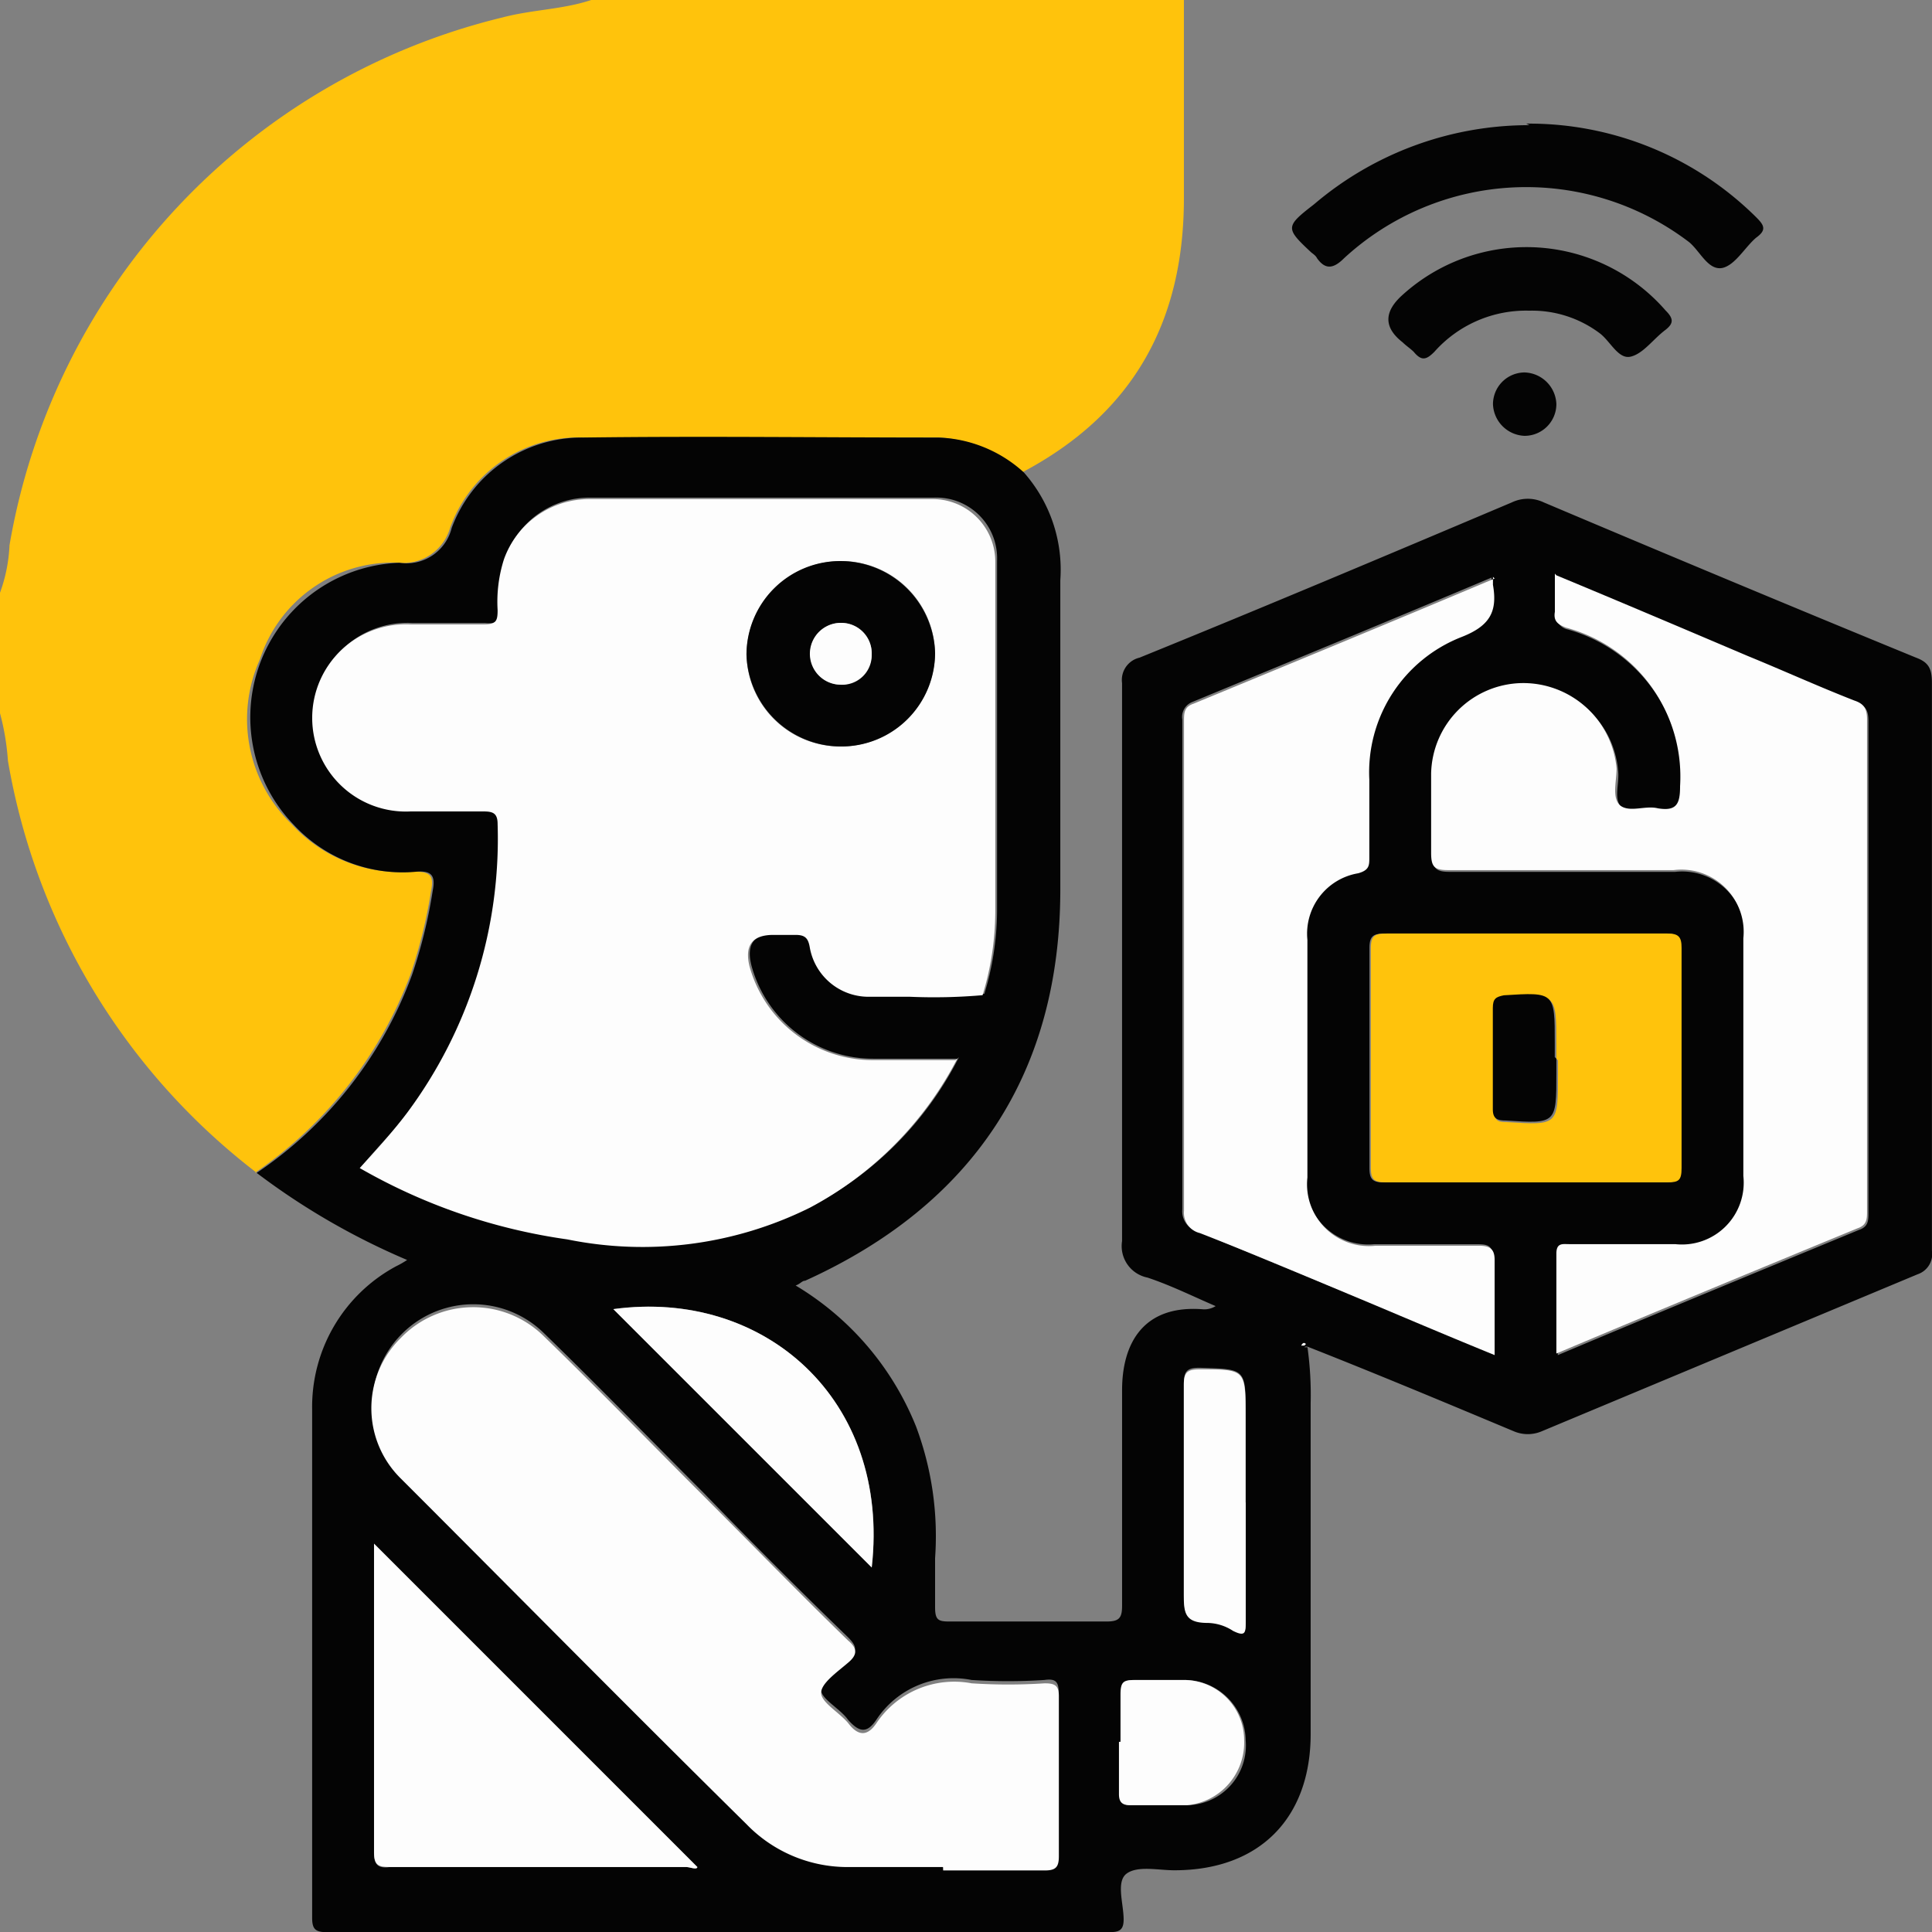
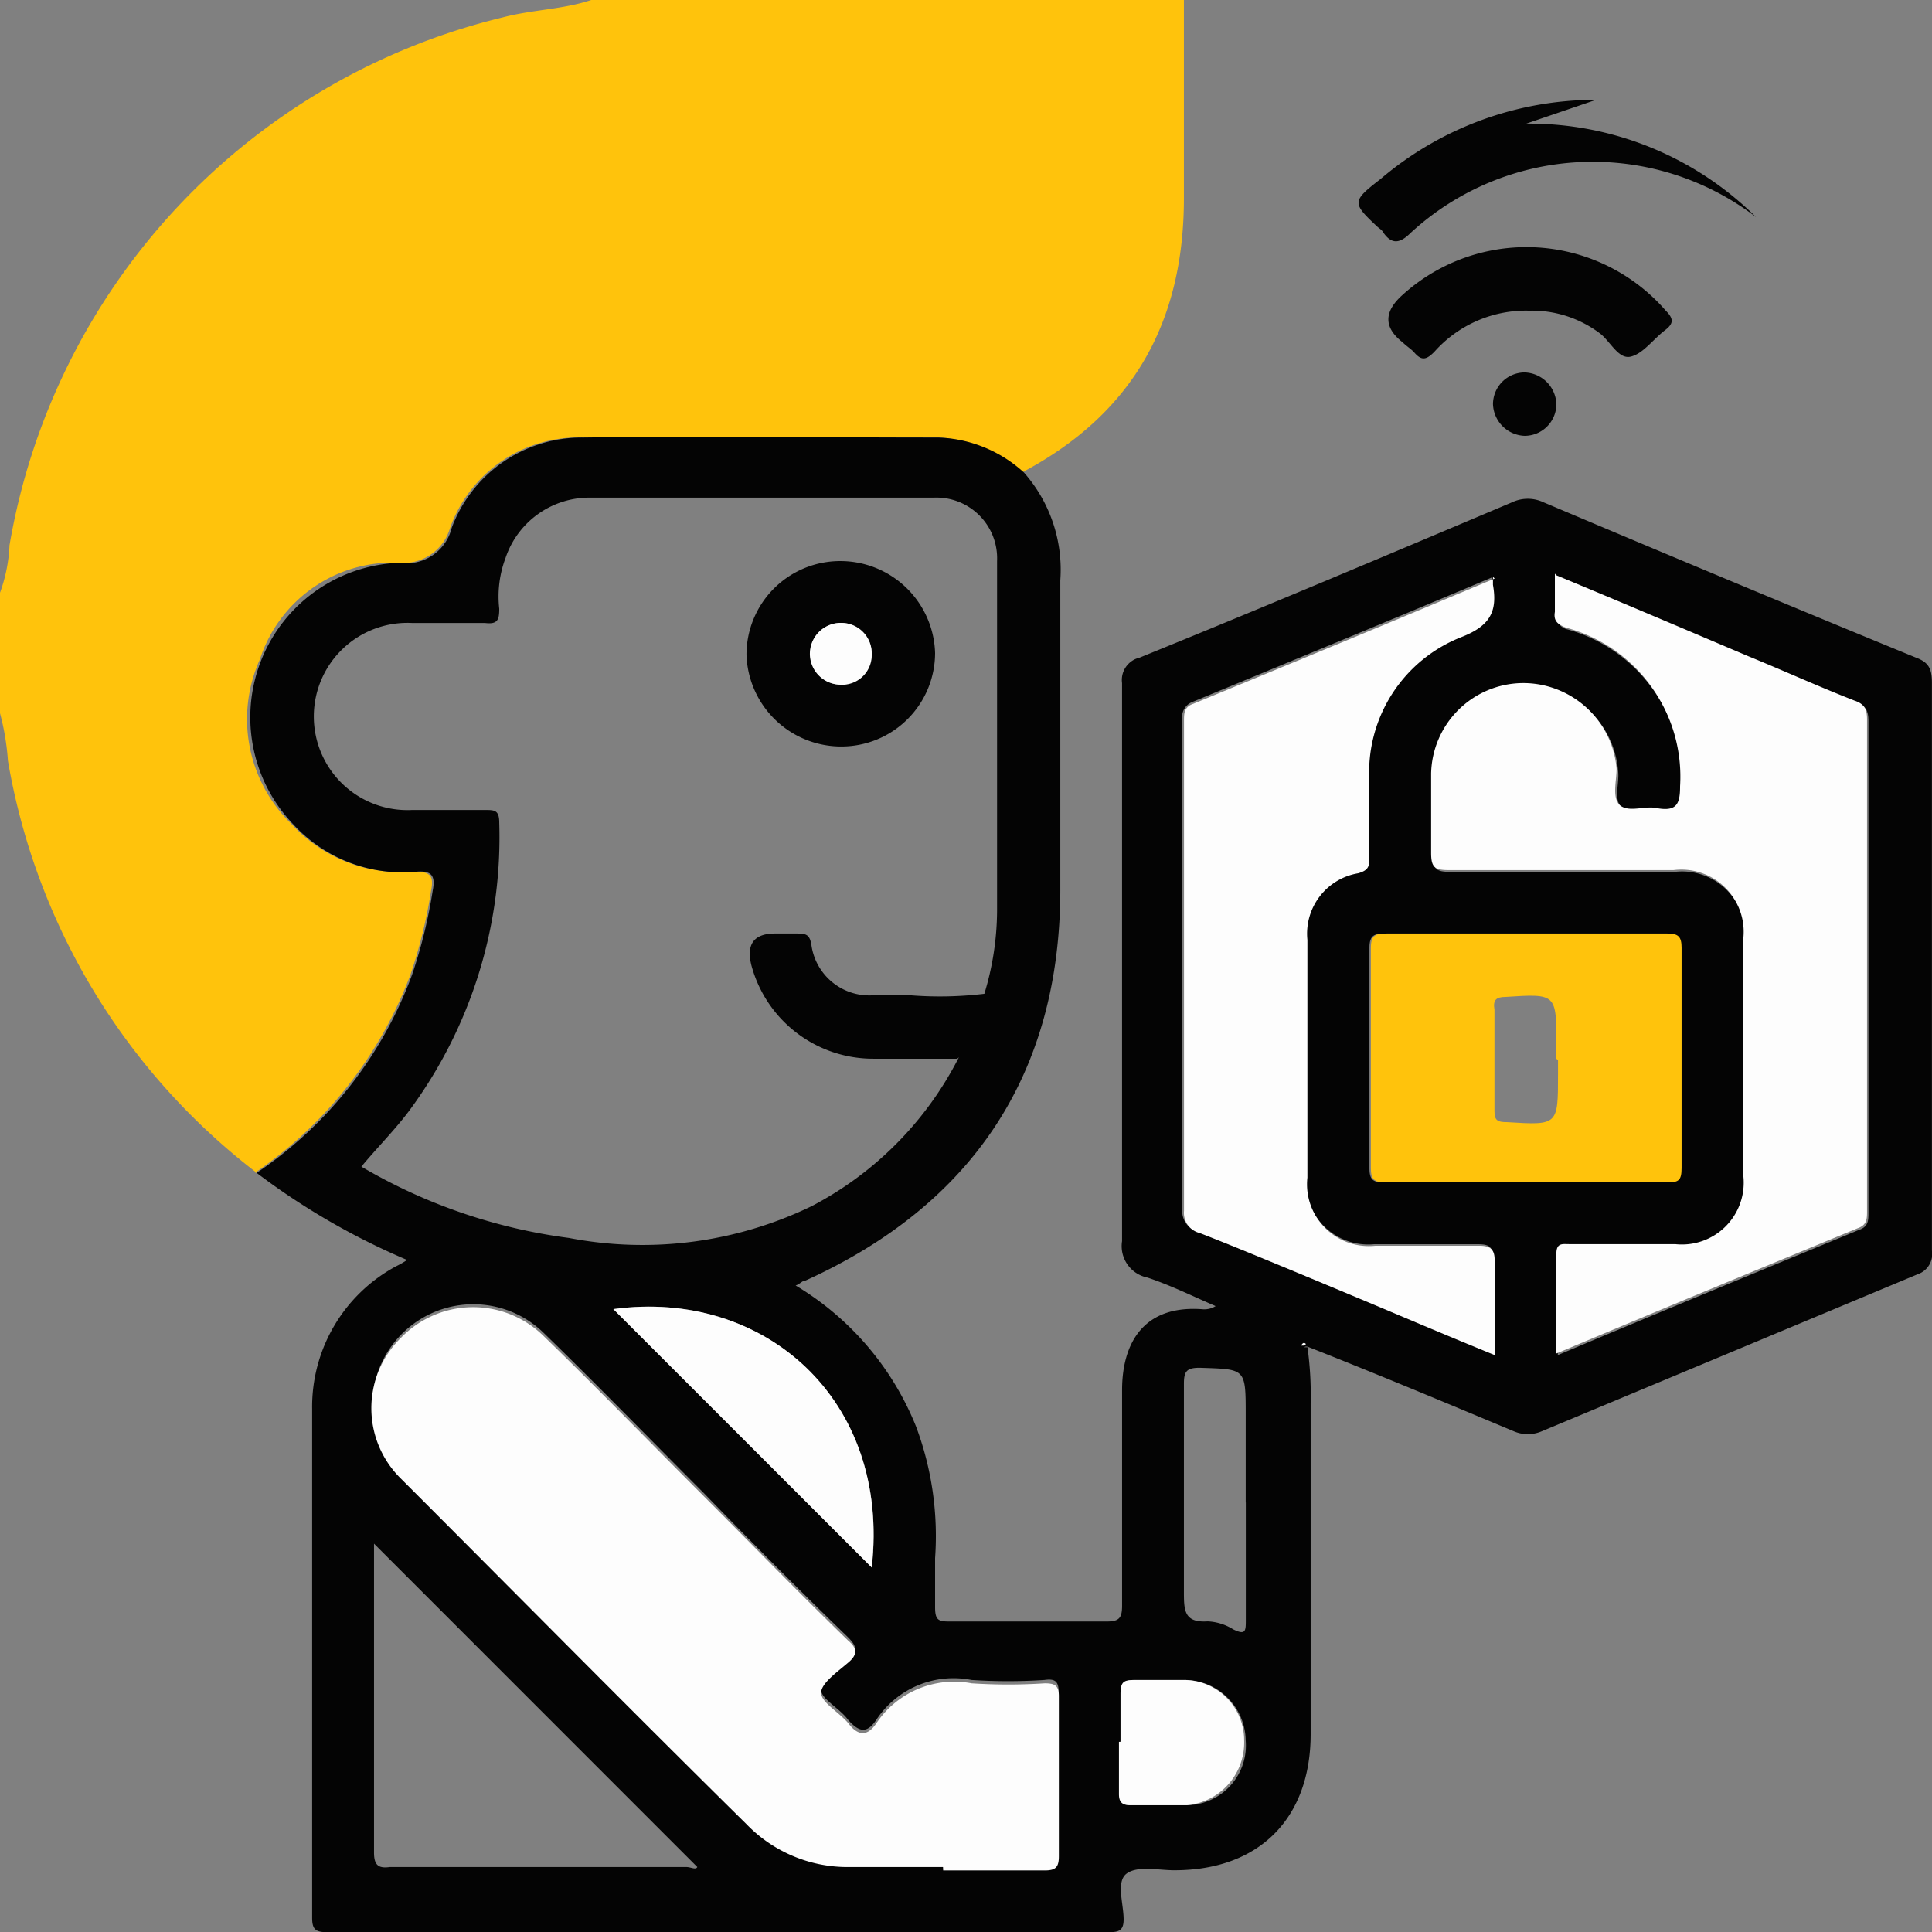
<svg xmlns="http://www.w3.org/2000/svg" id="Group_20684" data-name="Group 20684" width="76" height="76" viewBox="0 0 76 76">
  <rect x="0" y="0" width="76" height="76" fill="#808080" stroke="none" />
  <defs>
    <style>      .cls-1 {        fill: #ffc30c;      }      .cls-2 {        fill: #040404;      }      .cls-3 {        fill: #fdfdfd;      }    </style>
  </defs>
  <path id="Path_26693" data-name="Path 26693" class="cls-1" d="M102.2,139.536a25.9,25.9,0,0,1-9.788-16.21,9.766,9.766,0,0,0-.312-1.87v-4.738a6.235,6.235,0,0,0,.374-1.87,25.846,25.846,0,0,1,19.39-20.761c1.185-.312,2.369-.312,3.491-.686h23.317v7.793c0,4.863-2,8.479-6.359,10.786a5.237,5.237,0,0,0-3.367-1.372H114.981a5.376,5.376,0,0,0-5.175,3.554,1.911,1.911,0,0,1-2.057,1.372,5.5,5.5,0,0,0-5.424,3.8,5.735,5.735,0,0,0,1.247,6.484,5.837,5.837,0,0,0,4.8,1.87c.623,0,.811.125.686.748a19.674,19.674,0,0,1-.81,3.3,16.449,16.449,0,0,1-6.11,7.793Z" transform="translate(-92.1 -93.4)" />
  <path id="Path_26694" data-name="Path 26694" class="cls-2" d="M108.106,149.912a16.08,16.08,0,0,0,6.11-7.793,19.673,19.673,0,0,0,.811-3.3c.125-.623-.062-.81-.686-.748a5.837,5.837,0,0,1-4.8-1.87,6.084,6.084,0,0,1,4.177-10.287,1.832,1.832,0,0,0,2.057-1.372,5.461,5.461,0,0,1,5.175-3.554c4.676-.062,9.29,0,13.965,0a5.237,5.237,0,0,1,3.367,1.372,5.776,5.776,0,0,1,1.434,4.24v12.157c0,7.232-3.429,12.407-10.038,15.4-.125,0-.187.125-.374.187a11.418,11.418,0,0,1,4.738,5.549,12.3,12.3,0,0,1,.748,5.175v1.933c0,.5.125.561.561.561h6.172c.5,0,.623-.125.623-.623v-8.479c0-1.808.811-3.367,3.18-3.18a.838.838,0,0,0,.5-.125c-.873-.374-1.746-.811-2.681-1.122a1.263,1.263,0,0,1-1-1.434V130.647a.9.9,0,0,1,.686-1c4.925-2,9.788-4.053,14.651-6.11a1.456,1.456,0,0,1,1.247,0c4.863,2.057,9.788,4.115,14.651,6.11.5.187.623.436.623,1v22.32a.841.841,0,0,1-.561.935l-14.776,6.172a1.4,1.4,0,0,1-1.122,0c-2.681-1.122-5.362-2.244-8.043-3.3,0,0-.125-.062-.187,0h.125a13.562,13.562,0,0,1,.125,2.182v13.03c0,3.3-2,5.362-5.362,5.362-.623,0-1.434-.187-1.87.125s-.125,1.185-.125,1.808c0,.436-.187.5-.561.5h-30.8c-.436,0-.561-.125-.561-.561V159.2a6.277,6.277,0,0,1,3.3-5.611,3.575,3.575,0,0,0,.436-.249,27.729,27.729,0,0,1-5.923-3.429Zm27.557-4.489h-3.3a4.957,4.957,0,0,1-4.8-3.678q-.312-1.247.935-1.247h.873c.374,0,.5.062.561.5a2.3,2.3,0,0,0,2.369,1.933h1.559a14.7,14.7,0,0,0,2.868-.062,11.352,11.352,0,0,0,.5-3.242V125.846a2.389,2.389,0,0,0-2.494-2.494H121.261a3.479,3.479,0,0,0-3.367,2.369,4.309,4.309,0,0,0-.249,2c0,.436-.062.623-.561.561h-2.868a3.683,3.683,0,1,0,0,7.357h2.868c.374,0,.561,0,.561.5a18.077,18.077,0,0,1-3.554,11.347c-.561.748-1.247,1.434-1.87,2.182a21.6,21.6,0,0,0,8.167,2.806,15.274,15.274,0,0,0,9.539-1.247,13.5,13.5,0,0,0,5.8-5.861Zm-.561,31.8h3.99c.436,0,.561-.125.561-.561v-6.3c0-.436-.125-.561-.561-.5a22.013,22.013,0,0,1-2.868,0,3.636,3.636,0,0,0-3.741,1.559c-.374.561-.686.5-1.122,0-.312-.436-1.06-.811-1.06-1.185s.623-.81,1.06-1.185c.374-.312.374-.5,0-.873-1.933-1.87-3.8-3.741-5.673-5.674-2.12-2.12-4.177-4.24-6.3-6.3a3.968,3.968,0,0,0-5.611,5.611c4.489,4.551,9.04,9.04,13.591,13.591a5.419,5.419,0,0,0,3.928,1.683h3.8Zm24.128-50.812v1.5a.559.559,0,0,0,.436.623,6.136,6.136,0,0,1,4.489,6.235c0,.686-.125,1-.873.873-.5-.062-1.122.187-1.5-.125-.312-.312-.062-.935-.125-1.434a3.687,3.687,0,0,0-3.741-3.367,3.552,3.552,0,0,0-3.554,3.554v3.117c0,.561.125.686.686.686h8.853a2.477,2.477,0,0,1,2.743,2.681V150.1a2.431,2.431,0,0,1-2.681,2.681h-4.177c-.249,0-.561,0-.5.374v3.928c3.99-1.683,7.918-3.3,11.846-4.925.374-.125.374-.374.374-.686V132.143c0-.436-.125-.623-.5-.748-1.372-.561-2.806-1.122-4.177-1.746-2.494-1.06-4.988-2.057-7.544-3.18Zm-2.494.062c-3.99,1.683-7.918,3.3-11.846,4.925a.629.629,0,0,0-.374.686v19.265a.816.816,0,0,0,.623.873c2.244.935,4.489,1.87,6.671,2.743,1.621.686,3.242,1.372,4.925,2.057v-3.741c0-.5-.187-.561-.623-.561H152.06a2.459,2.459,0,0,1-2.681-2.681v-9.352a2.409,2.409,0,0,1,2-2.619c.374-.125.436-.249.436-.623v-3.055a5.714,5.714,0,0,1,3.616-5.611,1.629,1.629,0,0,0,1.247-2.057v-.312Zm1.309,14.028H152.5c-.436,0-.623.062-.623.561v8.666c0,.436.125.561.561.561h11.1c.436,0,.561-.125.561-.561v-8.666c0-.436-.125-.561-.561-.561h-5.549Zm-45.326,24v12.158c0,.5.187.623.623.561H125c.187,0,.374.125.436,0L112.72,164.5Zm9.414-9.227L132.3,165.436C133.044,158.827,128.057,154.463,122.134,155.274Zm24.876,7.606v-3.429c0-1.87,0-1.808-1.808-1.87-.5,0-.623.125-.623.623v8.167c0,.748,0,1.247.935,1.185a2.07,2.07,0,0,1,1,.312c.5.249.5.062.5-.374V162.88Zm-4.925,9.414v2.057c0,.312.062.436.436.436h2.244a2.351,2.351,0,0,0,2.244-2.556,2.409,2.409,0,0,0-2.369-2.369h-1.933c-.436,0-.623.062-.561.561v1.87Z" transform="translate(-98.006 -103.776)" />
-   <path id="Path_26695" data-name="Path 26695" class="cls-2" d="M182.836,101.2a12.679,12.679,0,0,1,9.04,3.678c.312.312.436.5,0,.811-.436.374-.811,1.06-1.309,1.185-.561.125-.873-.623-1.309-1a10.571,10.571,0,0,0-13.591.623c-.436.436-.748.436-1.06,0-.062-.125-.187-.187-.249-.249-1-.935-1-1,.125-1.87a13.043,13.043,0,0,1,8.479-3.117Z" transform="translate(-122.797 -96.337)" />
+   <path id="Path_26695" data-name="Path 26695" class="cls-2" d="M182.836,101.2a12.679,12.679,0,0,1,9.04,3.678a10.571,10.571,0,0,0-13.591.623c-.436.436-.748.436-1.06,0-.062-.125-.187-.187-.249-.249-1-.935-1-1,.125-1.87a13.043,13.043,0,0,1,8.479-3.117Z" transform="translate(-122.797 -96.337)" />
  <path id="Path_26696" data-name="Path 26696" class="cls-2" d="M185.186,111.49a4.819,4.819,0,0,0-3.678,1.621c-.312.312-.5.374-.81,0-.125-.125-.312-.249-.436-.374q-1.122-.873,0-1.87a7.257,7.257,0,0,1,10.349.623c.312.312.312.5,0,.748-.5.374-.873.935-1.372,1.06s-.811-.623-1.247-.935a4.438,4.438,0,0,0-2.681-.873Z" transform="translate(-125.085 -99.27)" />
  <path id="Path_26697" data-name="Path 26697" class="cls-2" d="M188.794,118.147a1.251,1.251,0,0,1-1.247,1.247,1.293,1.293,0,0,1-1.247-1.247,1.251,1.251,0,0,1,1.247-1.247A1.293,1.293,0,0,1,188.794,118.147Z" transform="translate(-127.57 -102.249)" />
-   <path id="Path_26698" data-name="Path 26698" class="cls-3" d="M137.175,146.908a13.84,13.84,0,0,1-5.8,5.861,14.8,14.8,0,0,1-9.539,1.247,22.731,22.731,0,0,1-8.167-2.806c.686-.748,1.309-1.434,1.87-2.182a18.077,18.077,0,0,0,3.554-11.347c0-.436-.187-.5-.561-.5h-2.868a3.683,3.683,0,1,1,0-7.357h2.868c.5,0,.561-.125.561-.561a5.491,5.491,0,0,1,.249-2,3.562,3.562,0,0,1,3.367-2.369h13.467a2.462,2.462,0,0,1,2.494,2.494v13.779a11.353,11.353,0,0,1-.5,3.242,22.026,22.026,0,0,1-2.868.062h-1.559a2.348,2.348,0,0,1-2.369-1.933c-.062-.374-.187-.5-.561-.5h-.873q-1.247,0-.935,1.247a5.029,5.029,0,0,0,4.8,3.678h3.3Zm-4.551-12.282a3.726,3.726,0,0,0,3.678-3.678,3.687,3.687,0,0,0-3.741-3.616,3.726,3.726,0,0,0-3.678,3.678A3.687,3.687,0,0,0,132.624,134.626Z" transform="translate(-99.518 -105.261)" />
  <path id="Path_26699" data-name="Path 26699" class="cls-3" d="M138.016,197.9h-3.8a5.526,5.526,0,0,1-3.928-1.683c-4.551-4.489-9.04-9.04-13.591-13.591a3.877,3.877,0,0,1,0-5.549,3.95,3.95,0,0,1,5.611-.062c2.12,2.057,4.177,4.177,6.3,6.3,1.87,1.87,3.741,3.8,5.673,5.674.374.312.374.561,0,.873-.436.374-1.06.811-1.06,1.185s.686.748,1.06,1.185c.374.5.748.561,1.122,0a3.681,3.681,0,0,1,3.741-1.559,22.01,22.01,0,0,0,2.868,0c.374,0,.561.062.561.5v6.3c0,.436-.125.561-.561.561h-3.99Z" transform="translate(-100.92 -124.455)" />
  <path id="Path_26700" data-name="Path 26700" class="cls-3" d="M187.325,129.662c2.556,1.06,5.05,2.12,7.544,3.18,1.372.561,2.743,1.185,4.177,1.746.374.125.5.312.5.748v19.327c0,.312,0,.561-.374.686-3.928,1.621-7.856,3.242-11.846,4.925v-3.928c0-.436.249-.374.5-.374H192a2.431,2.431,0,0,0,2.681-2.681V143.94a2.449,2.449,0,0,0-2.743-2.681h-8.853c-.561,0-.686-.125-.686-.686v-3.117a3.635,3.635,0,0,1,3.554-3.554,3.687,3.687,0,0,1,3.741,3.367c0,.5-.187,1.122.125,1.434.374.312,1,0,1.5.125.748.125.873-.187.873-.873a6.07,6.07,0,0,0-4.489-6.235c-.312-.125-.5-.249-.436-.623v-1.5Z" transform="translate(-126.102 -107.031)" />
  <path id="Path_26701" data-name="Path 26701" class="cls-3" d="M178.957,129.8v.312c.187,1.06-.125,1.621-1.247,2.057a5.714,5.714,0,0,0-3.616,5.611v3.055c0,.312,0,.5-.436.623a2.409,2.409,0,0,0-2,2.619v9.352a2.431,2.431,0,0,0,2.681,2.681H178.4c.436,0,.623.125.623.561v3.741c-1.683-.686-3.3-1.372-4.925-2.057-2.244-.935-4.427-1.87-6.671-2.743a.816.816,0,0,1-.623-.873V135.474c0-.312,0-.561.374-.686,3.928-1.621,7.856-3.242,11.846-4.925Z" transform="translate(-120.228 -107.106)" />
  <path id="Path_26702" data-name="Path 26702" class="cls-1" d="M184.71,152.3h5.549c.436,0,.561.125.561.561v8.666c0,.5-.125.561-.561.561h-11.1c-.436,0-.561-.125-.561-.561v-8.666c0-.5.187-.561.623-.561h5.549Zm1.185,4.925v-.561c0-2,0-2-2-1.87-.374,0-.5.125-.436.5v3.99c0,.374.125.436.5.436,2,.125,2,.125,2-1.87v-.561Z" transform="translate(-124.671 -115.578)" />
-   <path id="Path_26703" data-name="Path 26703" class="cls-3" d="M115.7,190.8l12.719,12.719c0,.125-.312,0-.436,0H116.323c-.436,0-.623-.062-.623-.561Z" transform="translate(-100.986 -130.075)" />
  <path id="Path_26704" data-name="Path 26704" class="cls-3" d="M130.8,175.942c5.923-.811,10.911,3.554,10.162,10.162Z" transform="translate(-106.672 -124.444)" />
-   <path id="Path_26705" data-name="Path 26705" class="cls-3" d="M169.231,185.037v4.676c0,.436,0,.623-.5.374a1.884,1.884,0,0,0-1-.312c-.935,0-.935-.436-.935-1.185v-8.167c0-.5.125-.623.623-.623,1.808,0,1.808,0,1.808,1.87v3.367Z" transform="translate(-120.228 -125.933)" />
  <path id="Path_26706" data-name="Path 26706" class="cls-3" d="M162.762,201.831v-1.87c0-.5.125-.561.561-.561h1.933a2.368,2.368,0,0,1,2.369,2.369,2.473,2.473,0,0,1-2.244,2.556h-2.244c-.312,0-.436-.125-.436-.436v-2.057Z" transform="translate(-118.684 -133.313)" />
  <path id="Path_26707" data-name="Path 26707" class="cls-3" d="M174.325,178.238H174.2c.062-.125.125-.125.187-.062Z" transform="translate(-123.014 -125.306)" />
  <path id="Path_26708" data-name="Path 26708" class="cls-2" d="M142.941,136.094a3.727,3.727,0,0,1-3.741-3.616,3.685,3.685,0,0,1,3.678-3.678,3.727,3.727,0,0,1,3.741,3.616A3.685,3.685,0,0,1,142.941,136.094Zm0-4.863a1.216,1.216,0,0,0-.062,2.431,1.239,1.239,0,0,0,1.247-1.185A1.2,1.2,0,0,0,142.941,131.232Z" transform="translate(-109.835 -106.729)" />
-   <path id="Path_26709" data-name="Path 26709" class="cls-2" d="M188.794,158.667v.561c0,2,0,2-2,1.87-.312,0-.5-.062-.5-.436v-3.99c0-.374.125-.436.436-.5,2-.125,2-.125,2,1.87v.561Z" transform="translate(-127.57 -117.02)" />
  <path id="Path_26710" data-name="Path 26710" class="cls-3" d="M144.447,132.7a1.2,1.2,0,0,1,1.185,1.247,1.162,1.162,0,0,1-1.247,1.185,1.216,1.216,0,0,1,.062-2.432Z" transform="translate(-111.341 -108.198)" />
</svg>